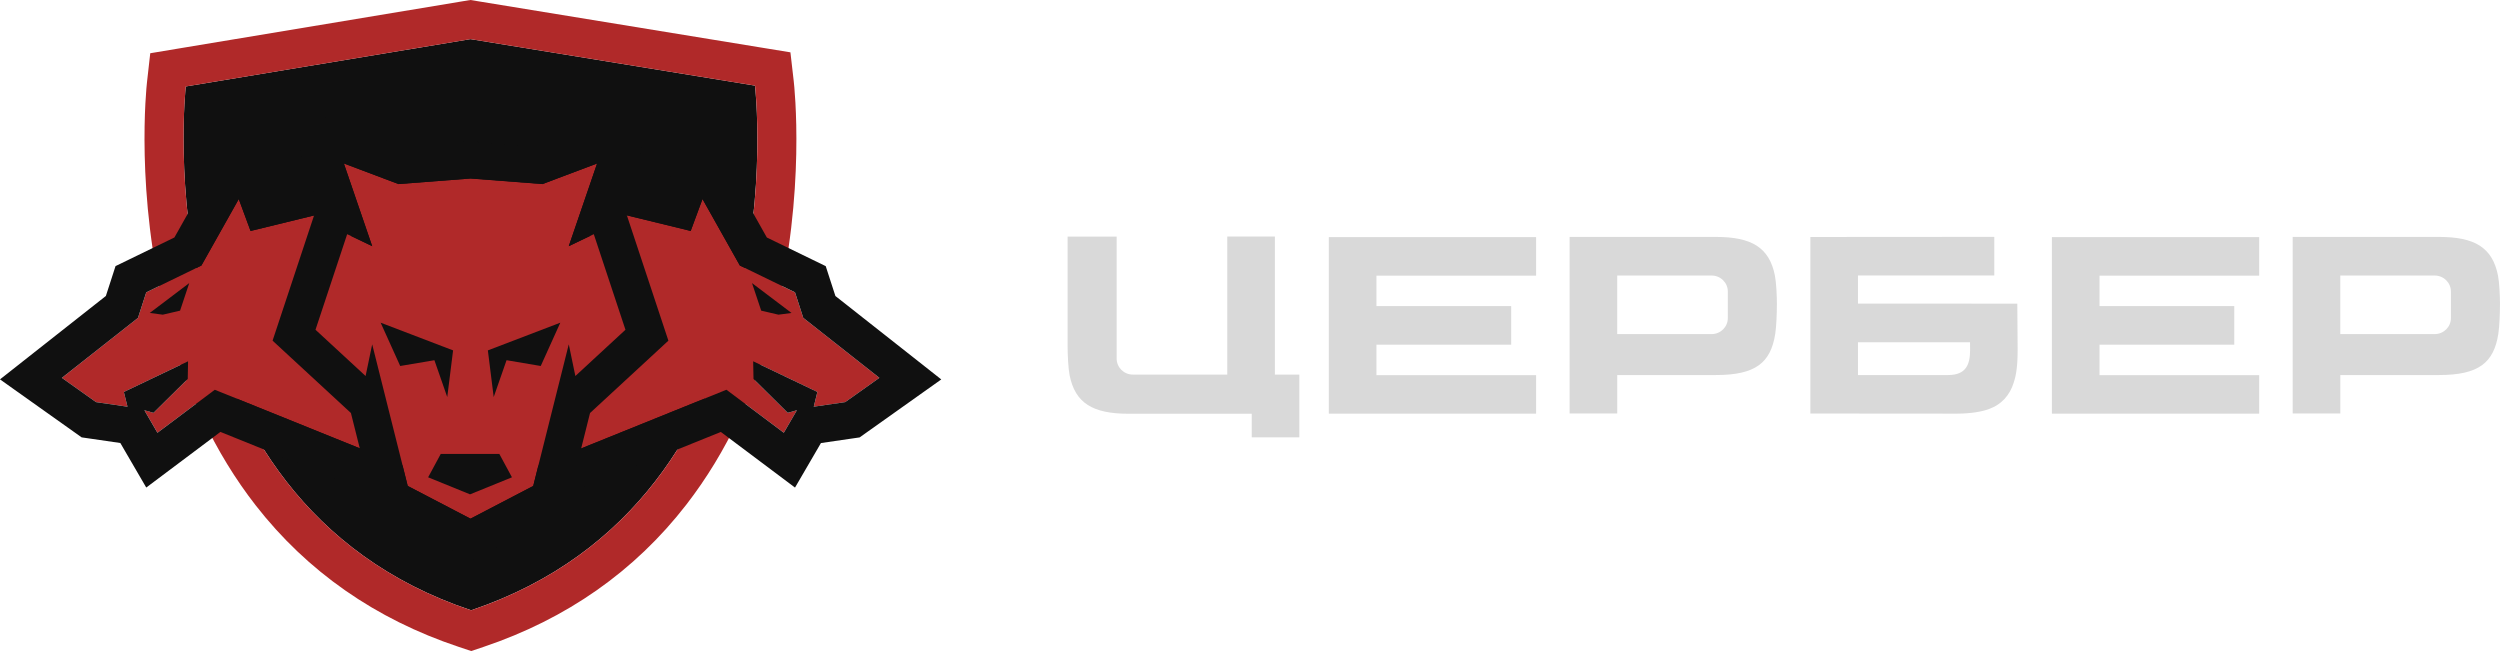
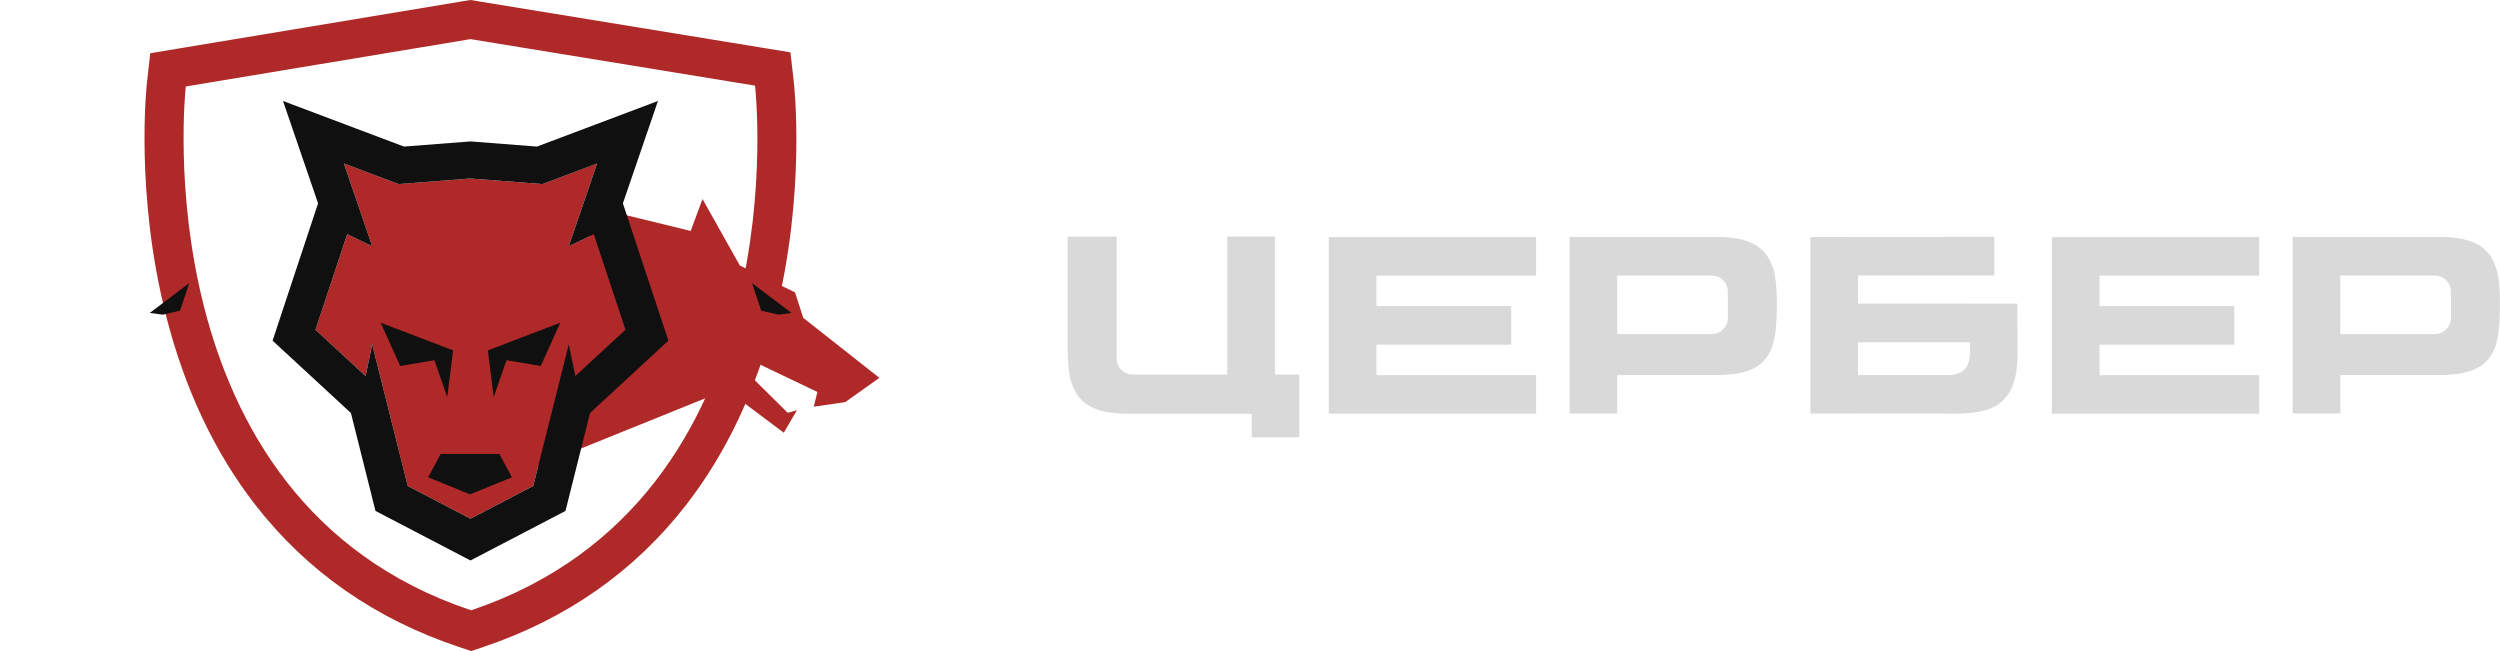
<svg xmlns="http://www.w3.org/2000/svg" width="192" height="50" viewBox="0 0 192 50" fill="none">
-   <path d="M57.984 6.576L36.131 3.004L14.267 6.64C14.267 6.64 10.704 38.372 36.182 46.869C61.636 38.296 57.984 6.575 57.984 6.575V6.576Z" fill="#101010" />
  <path d="M36.133 3.004L57.986 6.577C57.986 6.577 61.637 38.298 36.184 46.871C10.706 38.372 14.269 6.642 14.269 6.642L36.133 3.006M36.128 0L35.635 0.081L13.771 3.717L11.539 4.089L11.289 6.313C11.25 6.659 10.366 14.887 12.765 24.293C14.198 29.911 16.509 34.795 19.635 38.808C23.596 43.891 28.841 47.55 35.224 49.678L36.187 50L37.149 49.677C43.526 47.529 48.76 43.856 52.706 38.761C55.821 34.74 58.119 29.85 59.535 24.227C61.907 14.813 61 6.588 60.96 6.244L60.704 4.019L58.47 3.654L36.621 0.081L36.128 0Z" fill="#B02929" />
-   <path d="M18.337 15.286L15.467 20.394L11.233 22.451L10.597 24.414L4.753 29.02L7.376 30.883L9.792 31.235L9.513 30.103L14.445 27.747L14.42 29.104L11.789 31.705L11.085 31.505L12.093 33.234L16.496 29.933L31.875 36.144L26.398 15.99L19.244 17.738L18.337 15.286Z" fill="#B02929" />
-   <path d="M18.337 15.286L19.242 17.738L26.397 15.991L31.873 36.145L16.496 29.934L12.091 33.237L11.086 31.507L11.787 31.707L14.419 29.104L14.443 27.747L9.511 30.103L9.792 31.235L7.376 30.883L4.751 29.019L10.596 24.415L11.232 22.451L15.466 20.394L18.335 15.288M18.878 8.484L15.829 13.909L13.395 18.238L9.968 19.904L8.873 20.436L8.502 21.585L8.131 22.73L2.965 26.8L0 29.136L3.078 31.323L5.703 33.187L6.27 33.59L6.96 33.69L9.242 34.023L9.606 34.65L11.232 37.443L13.829 35.495L16.928 33.17L30.79 38.769L36.15 40.933L34.647 35.406L29.171 15.252L28.441 12.567L25.712 13.233L21.057 14.37L21.034 14.31L18.878 8.481V8.484Z" fill="#101010" />
  <path d="M11.502 24.035L14.534 21.741L13.829 23.858L12.502 24.167L11.502 24.035Z" fill="#101010" />
  <path d="M53.952 15.286L56.822 20.394L61.056 22.451L61.692 24.413L67.536 29.019L64.911 30.883L62.497 31.235L62.776 30.103L57.844 27.747L57.869 29.104L60.5 31.705L61.202 31.505L60.196 33.234L55.791 29.932L40.415 36.143L45.891 15.99L53.045 17.738L53.952 15.286Z" fill="#B02929" />
-   <path d="M53.952 15.286L56.822 20.392L61.056 22.449L61.692 24.413L67.536 29.018L64.911 30.881L62.495 31.234L62.776 30.101L57.844 27.746L57.869 29.102L60.5 31.705L61.202 31.505L60.196 33.235L55.791 29.932L40.414 36.143L45.891 15.99L53.045 17.736L53.951 15.285M53.412 8.484L51.255 14.313L51.232 14.373L46.578 13.236L43.848 12.57L43.118 15.255L37.642 35.409L36.14 40.936L41.499 38.772L55.361 33.174L58.461 35.498L61.057 37.446L62.683 34.654L63.048 34.026L65.329 33.694L66.019 33.593L66.586 33.19L69.211 31.326L72.289 29.14L69.324 26.803L64.159 22.734L63.787 21.588L63.416 20.44L62.321 19.907L58.894 18.241L56.46 13.912L53.412 8.487V8.484Z" fill="#101010" />
  <path d="M60.788 24.035L57.754 21.741L58.461 23.858L59.787 24.167L60.788 24.035Z" fill="#101010" />
  <path d="M45.601 17.983L43.682 18.904L45.858 12.553L41.658 14.136L36.133 13.709L30.606 14.136L26.407 12.553L28.583 18.904L26.663 17.983L24.23 25.323L28.078 28.876L28.583 26.442L31.312 37.321L36.133 39.834L40.952 37.321L43.682 26.442L44.186 28.876L48.034 25.323L45.601 17.983Z" fill="#B02929" />
  <path d="M45.858 12.554L43.682 18.906L45.603 17.985L48.035 25.325L44.188 28.878L43.682 26.444L40.952 37.323L36.133 39.836L31.314 37.323L28.584 26.444L28.078 28.878L24.23 25.325L26.663 17.985L28.584 18.906L26.408 12.554L30.607 14.136L36.135 13.709L41.662 14.136L45.861 12.554M50.532 7.754L44.836 9.902L41.239 11.257L36.356 10.879L36.133 10.861L35.91 10.879L31.026 11.257L27.43 9.902L21.734 7.754L23.69 13.463L24.428 15.618L23.936 17.101L21.504 24.441L20.934 26.162L22.271 27.398L26.119 30.951L26.951 31.72L28.528 38.007L28.837 39.24L29.975 39.833L34.794 42.346L36.133 43.045L37.472 42.346L42.291 39.833L43.429 39.24L43.738 38.007L45.315 31.72L46.147 30.951L49.995 27.398L51.332 26.162L50.762 24.441L48.33 17.101L47.838 15.618L48.576 13.463L50.532 7.754Z" fill="#101010" />
  <path d="M99.79 28.766V33.585H96.133V31.776H86.672C83.938 31.776 82.573 30.971 82.144 28.811C82.041 28.285 81.992 27.219 81.992 26.566V18.17H85.759V27.539C85.759 28.217 86.314 28.768 87.001 28.768H94.254V18.164H97.911V28.768H99.79V28.766Z" fill="#D9D9D9" />
  <path d="M105.71 21.171V23.507H116.059V26.472H105.71V28.813H117.972V31.768H102.053V18.211H117.972V21.171H105.71Z" fill="#D9D9D9" />
  <path d="M136.464 23.406C136.464 24.059 136.427 25.065 136.339 25.637C135.99 27.867 134.823 28.803 131.783 28.803H124.203V31.754H120.546V18.196H131.784C134.519 18.196 135.883 19.002 136.312 21.161C136.418 21.687 136.467 22.753 136.467 23.406H136.464ZM132.697 22.389C132.697 21.712 132.141 21.161 131.454 21.161H124.201V25.658H131.454C132.139 25.658 132.697 25.109 132.697 24.43V22.388V22.389Z" fill="#D9D9D9" />
  <path d="M154.929 23.322L154.955 26.88C154.955 28.465 154.759 29.042 154.656 29.377C154.36 30.331 153.75 31.058 152.716 31.429C152.215 31.608 151.374 31.768 150.274 31.768L139.036 31.759V18.201L153.162 18.191V21.156H142.693V23.317L154.927 23.32L154.929 23.322ZM151.303 26.89L151.298 26.287H142.693V28.803H149.62C151.009 28.803 151.301 27.97 151.303 26.89Z" fill="#D9D9D9" />
  <path d="M161.243 21.171V23.507H171.592V26.472H161.243V28.813H173.505V31.768H157.586V18.211H173.505V21.171H161.243Z" fill="#D9D9D9" />
  <path d="M191.997 23.406C191.997 24.059 191.961 25.065 191.872 25.637C191.523 27.867 190.356 28.803 187.316 28.803H179.736V31.754H176.079V18.196H187.318C190.052 18.196 191.417 19.002 191.846 21.161C191.951 21.687 192 22.753 192 23.406H191.997ZM188.23 22.389C188.23 21.712 187.674 21.161 186.987 21.161H179.734V25.658H186.987C187.673 25.658 188.23 25.109 188.23 24.43V22.388V22.389Z" fill="#D9D9D9" />
  <path d="M29.233 24.782L30.736 28.108L33.362 27.664L34.349 30.494L34.797 26.91L29.233 24.782Z" fill="#101010" />
  <path d="M43.032 24.782L41.529 28.108L38.903 27.664L37.916 30.494L37.468 26.91L43.032 24.782Z" fill="#101010" />
  <path d="M38.349 34.863H36.106H36.094H33.849L32.881 36.657L36.099 37.966L39.318 36.657L38.349 34.863Z" fill="#101010" />
</svg>